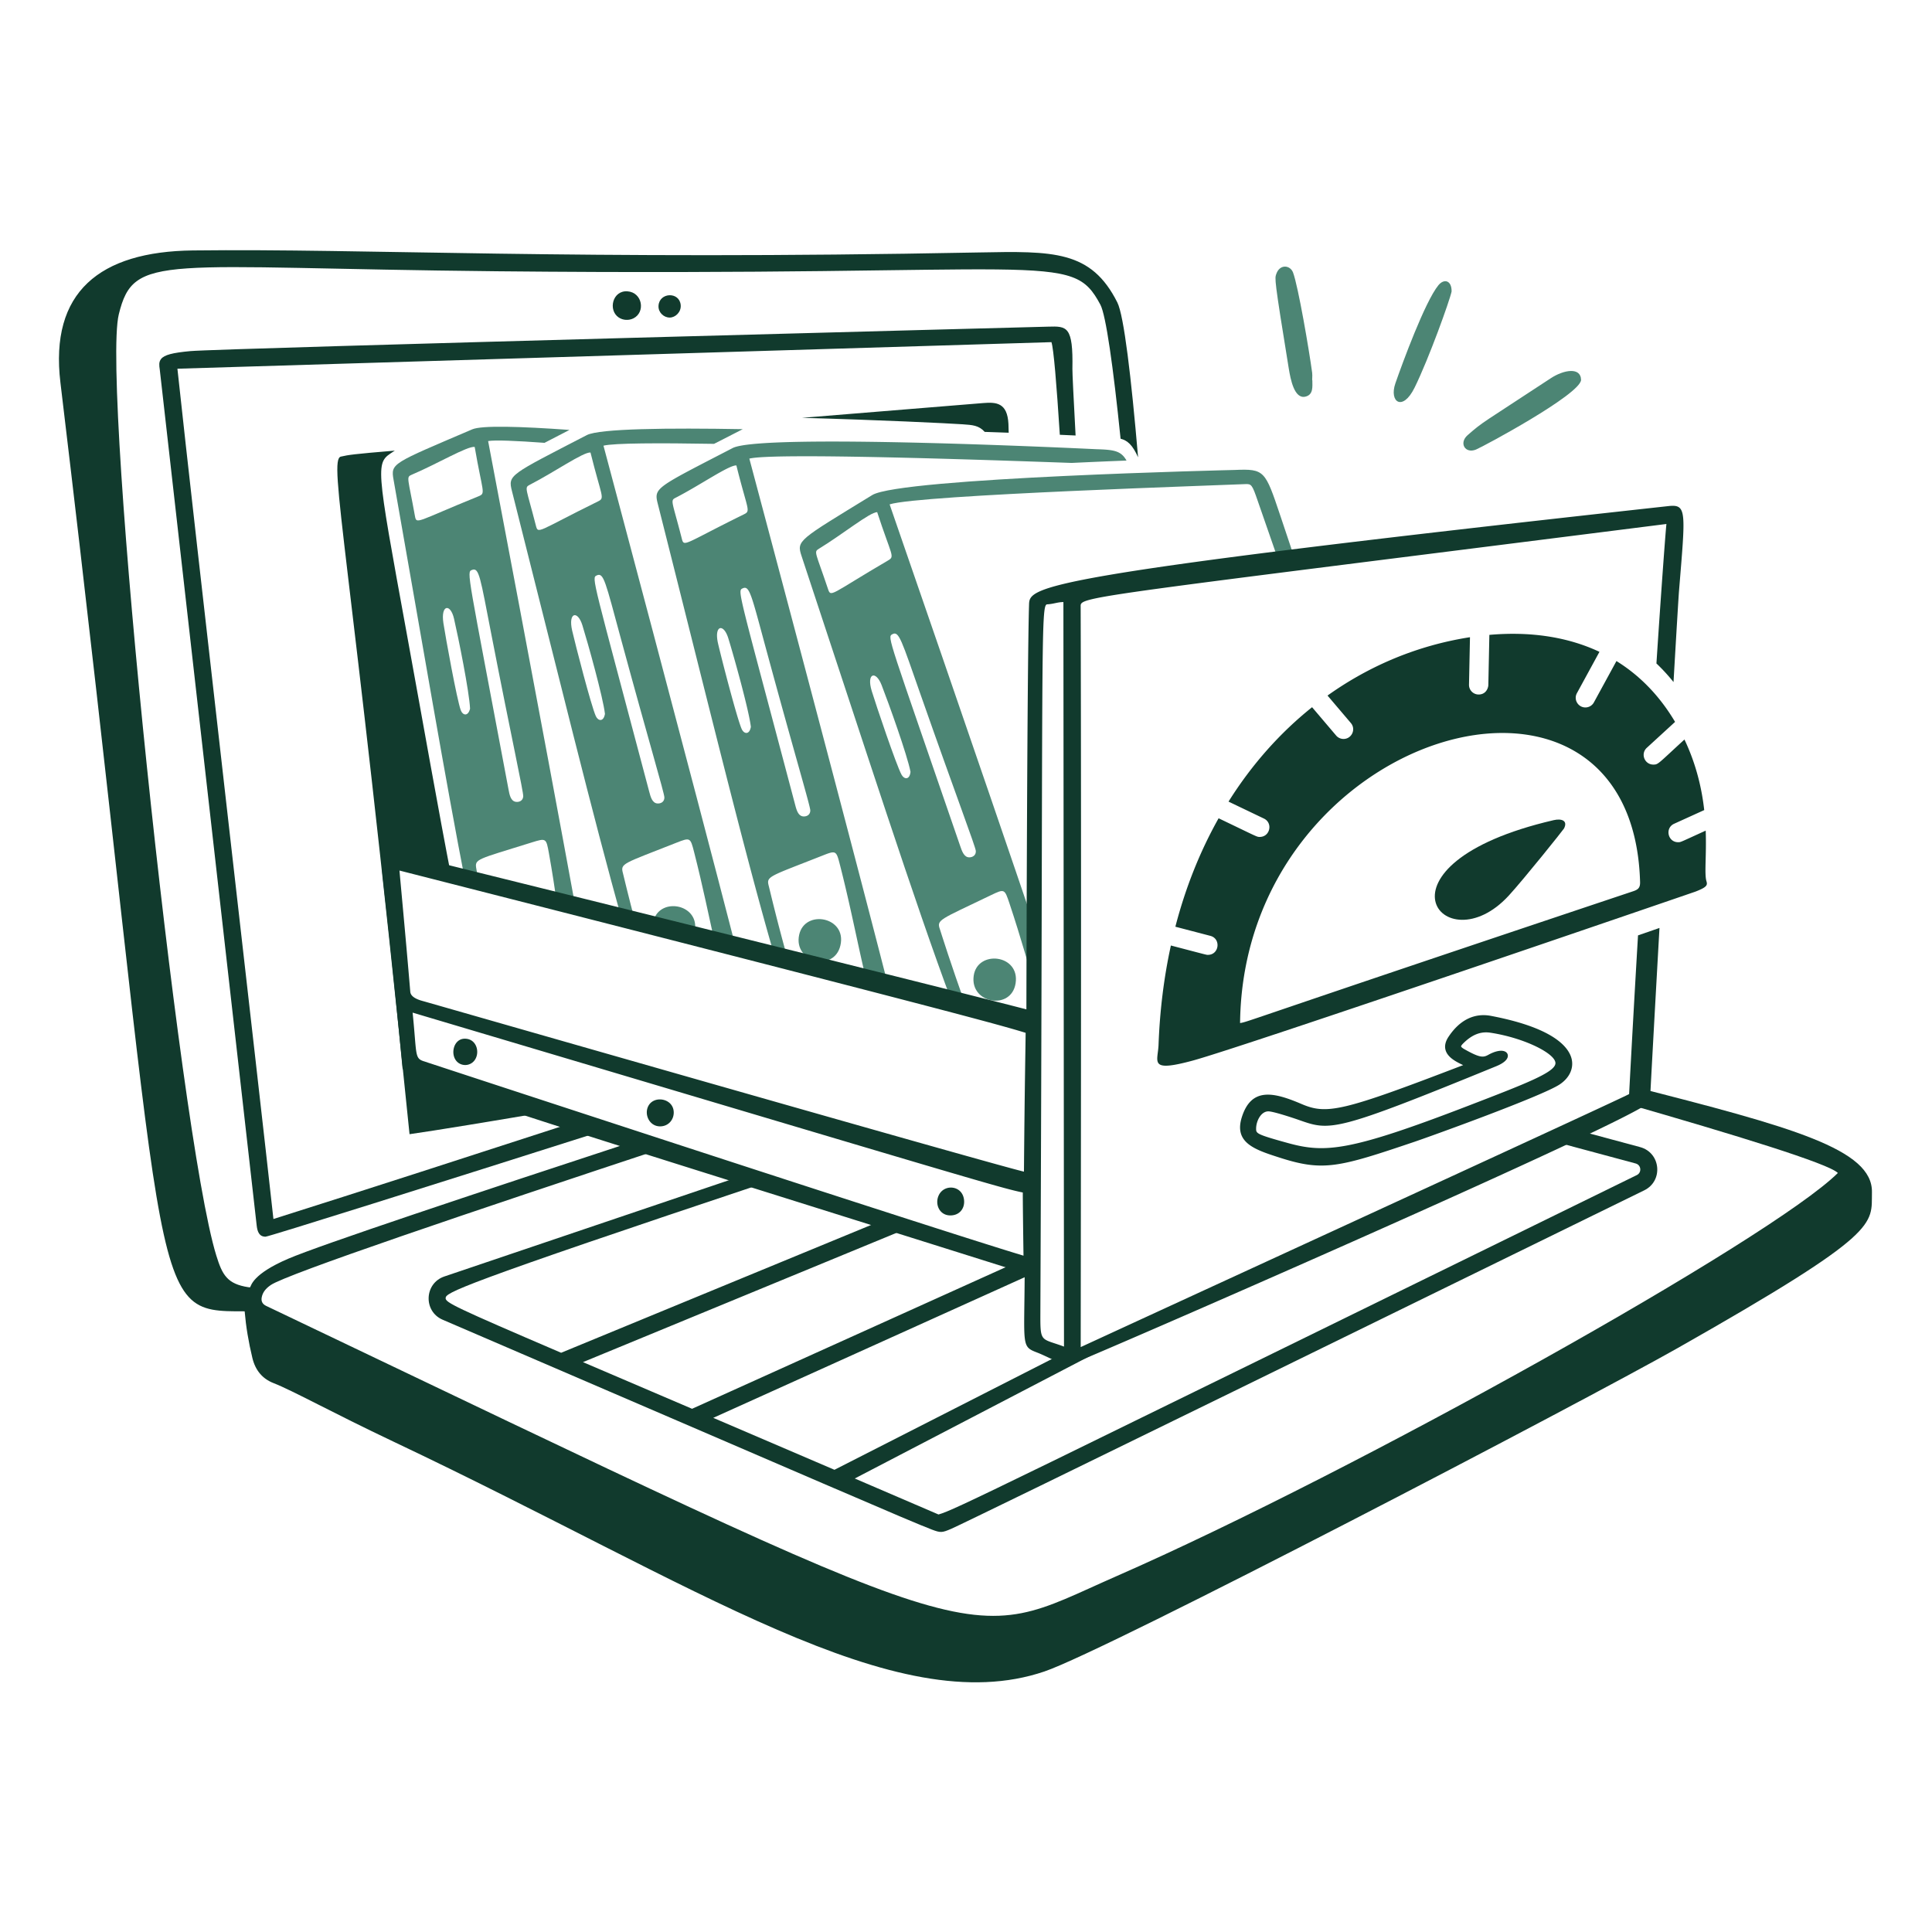
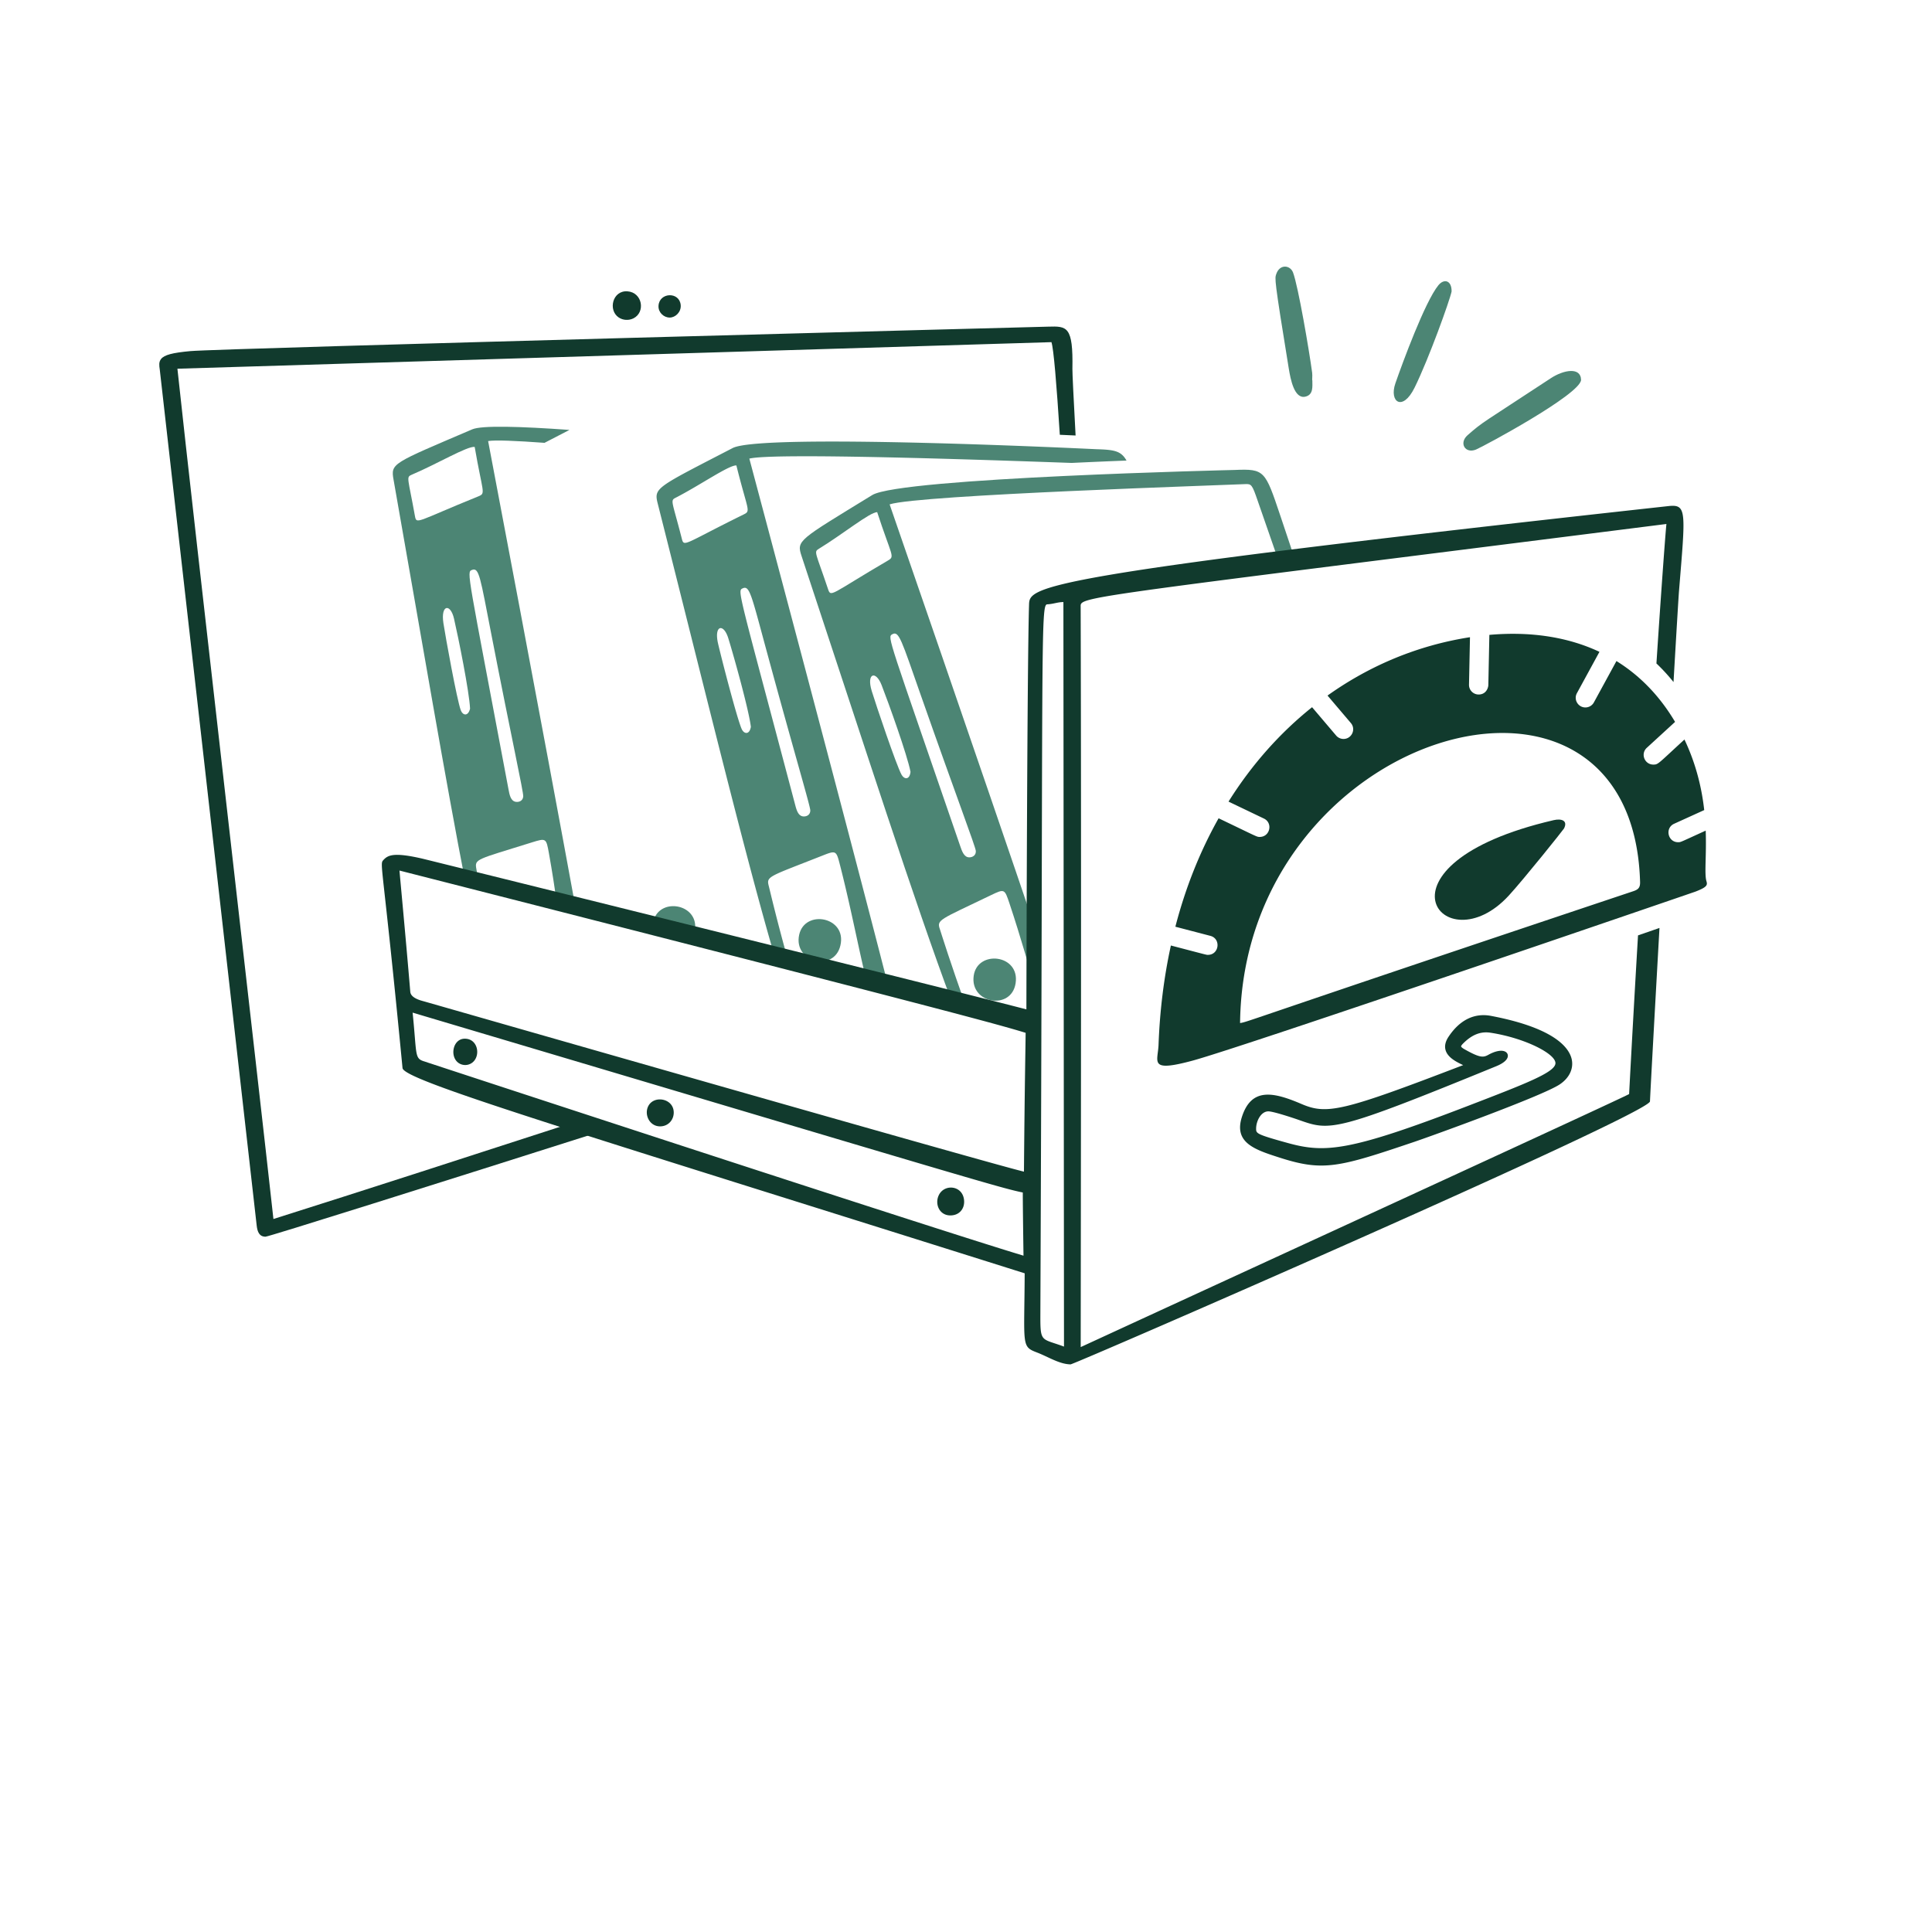
<svg xmlns="http://www.w3.org/2000/svg" width="400" height="400" fill="none">
  <path fill="#113A2D" d="M121.134 231.614c-23.016 7.466-45.966 14.91-64.524 20.768-2.924-26.656-16.44-143.951-19.878-176.043l180.958-5.5c.462 1.388 1.058 8.662 1.734 19.178l3.266.148c-.42-7.798-.676-12.976-.66-13.804.17-8.822-1.112-8.848-4.988-8.732 0 0-171.54 4.506-177.602 5.06-3.776.346-5.426.79-6.094 1.636-.496.628-.388 1.364-.274 2.142L53.144 253.73c.144 1.29.532 2.314 1.83 2.314.62 0 34.378-10.626 71.908-22.562l-5.748-1.868Zm8.76-171.298c-3.074-.213-4.046 3.891-1.802 5.41.88.594 2.068.668 3.034.195 2.572-1.26 1.892-5.394-1.232-5.606Zm11.038 2.846c-.244-2.812-4.432-2.668-4.594.148-.078 1.372 1.082 2.438 2.316 2.438 1.188 0 2.402-1.152 2.278-2.586Z" />
-   <path fill="#113A2D" d="m337.876 224.904-.102 1.908c-.376.434-.894.884-1.808 1.474 23.534 6.762 42.708 12.652 44.544 14.568-13.762 13.644-99.91 61.812-149.348 83.474-32.778 14.364-21.944 17.576-176.06-55.958-.765-.366-1.07-.954-.916-1.766.192-1.004.77-1.792 1.876-2.552 3.272-2.256 41.334-15.118 82.57-28.758l-5.238-1.698c-35.178 11.542-67.172 22.198-73.734 25.018-7.48 3.212-7.624 5.602-7.886 5.906 0 0-.082.026-.35-.016-4.39-.674-5.4-2.532-6.654-6.604-7.786-25.248-23.812-180.014-20.174-194.824 3.144-12.802 8.558-9.6 78.41-8.912 115.028 1.14 118.744-4.462 124.818 6.924 1.138 2.132 2.656 12.798 4.18 27.742 1.416.368 2.466 1.262 3.624 3.85-1.428-16.664-2.93-29.344-4.296-32.062-5.426-10.802-13.226-10.646-28.744-10.348-84.284 1.638-126.878-.848-162.686-.418-19.27.234-29.644 8.604-27.392 27.366 23.102 192.606 17.168 192.306 38.144 192.276.27 3.16.794 6.328 1.6 9.668.616 2.554 2.086 4.302 4.37 5.192 3.998 1.556 12.064 6.066 24.9 12.15 63.124 29.908 103.746 58.06 134.706 47.56 12.978-4.4 111.5-55.842 131.16-66.986 42.354-24.008 40.04-25.522 40.176-32.228.178-8.92-16.48-13.496-49.688-21.944l-.002-.002Z" />
-   <path fill="#113A2D" d="m339.564 237.494-14.174-3.818c-1.47.688-3.12 1.454-4.972 2.306l18.234 4.906c1.15.31 1.302 1.876.232 2.4-133.58 65.408-141.156 69.314-144.578 70.268l-17.338-7.45 49.56-25.808-3.874-1.41-49.888 25.416-25.096-10.754 66.24-29.908v-3.856l-70.624 31.888-22.588-9.66 68.724-28.336-5.188-1.662-68.056 28.06c-21.992-9.43-23.944-10.404-23.916-11.31.046-1.118 1.776-2.42 67.944-24.488l-4.638-1.5-63.558 21.5c-4.172 1.412-4.404 7.22-.358 8.958 79.484 34.176 96.834 41.768 101.302 43.454 1.782.672 2.08.658 3.956-.15 3.696-1.59 104.476-50.988 143.52-70.098 3.988-1.952 3.422-7.794-.866-8.948ZM91.966 268.758c.03 0 .062 0 .1.002-.034 0-.068 0-.1-.002Zm-5.786-48.524c-2.038-8.274-3.028-31.718-3.992-40.646l11.4 2.698c-2.894-14.852-5.96-32.43-9.302-50.714-6.656-36.41-6.548-35.636-2.806-38.106.082-.054.172-.11.266-.168-8.578.714-9.596.876-11.17 1.236-2.69.616 1.96 19.388 14.214 140.288 5.238-.744 16.712-2.62 30.764-5.022l-29.374-9.566ZM199.322 87.848c2.002.138 3.334.21 4.55 1.57 1.698.056 3.358.114 4.966.172l-.052-1.828c-.222-4.382-2.498-4.54-5.242-4.312l-37.508 3.058c15.81.428 30.294 1.132 33.284 1.338l.002.002Z" />
  <path fill="#015239" fill-opacity=".7" d="M327.344 78.668c-.22 3.036-20.332 13.834-21.756 14.408-2.268.914-3.574-1.368-1.734-2.98 3.324-2.91 2.81-2.298 17.232-11.794 2.604-1.714 6.208-2.394 6.256.364l.002.002Zm-55.638.062c0 1.272.262 3.006-1.458 3.395-2.276.516-3.056-3.585-3.432-5.89-3.04-18.651-2.902-18.565-2.574-19.515.732-2.112 2.898-1.846 3.476-.282 1.076 2.902 3.328 16.1 3.946 20.703.098.733-.054 1.589.04 1.59l.002-.001Zm28.834-18.393c-.37 1.834-4.718 13.944-7.66 19.912-2.492 5.059-5.318 2.97-3.982-.877 1.432-4.126 6.138-16.944 8.91-20.319 1.174-1.43 2.756-1.017 2.732 1.285ZM101.06 91.318c1.404-.248 5.752-.066 11.678.366 1.626-.854 3.386-1.76 5.166-2.674-10.124-.728-18.156-.968-20.124-.124-16.59 7.104-16.908 6.992-16.3 10.428 6.002 34.004 10.812 62.562 14.932 83.648l2.842.68c-.376-2.178-.596-3.564-.624-3.716-.414-2.136.018-1.928 11.46-5.508 2.988-.934 2.994-.894 3.558 2.24.666 3.71 1.226 7.382 1.73 10.866l3.888.942c-6.924-37.812-18.206-97.148-18.206-97.148Zm-15.174 15.4c-1.4-7.78-1.834-7.928-.674-8.418 5.278-2.236 11.564-5.988 13.066-5.768 1.632 9.47 2.356 9.586.8 10.216-13.016 5.268-12.834 5.968-13.192 3.97Zm9.512 40.328c-.806-2.19-3.14-15.072-3.594-18.024-.592-3.844 1.444-4.166 2.192-.948.87 3.746 3.188 15.218 3.324 18.658-.422 1.678-1.53 1.378-1.92.316l-.002-.002Zm12.932 17.838c-.064.882-.806 1.232-1.532 1.126-1.084-.158-1.314-1.502-1.518-2.584-8.49-45.216-8.732-44.978-7.568-45.424 1.494-.572 1.692 1.382 4.05 13.504 4.132 21.256 6.634 32.496 6.568 33.378Z" />
-   <path fill="#015239" fill-opacity=".7" d="M147.842 91.894c2.08-1.068 4.144-2.12 5.944-3.04-15.414-.274-29.672-.128-32.294 1.23-16.026 8.296-16.352 8.208-15.496 11.59 9.43 37.288 16.892 67.944 22.878 89.128l2.808.684c-1.578-5.896-2.624-10.388-2.7-10.666-.568-2.1-.122-1.924 11.026-6.328 2.912-1.15 2.922-1.11 3.712 1.974 1.734 6.774 3.092 13.438 4.336 19.028l4.39 1.078c-9.248-35.912-27.504-104.298-27.504-104.298 2.158-.546 11.524-.572 22.902-.378l-.002-.002Zm-36.912 16.844c-1.964-7.658-2.406-7.772-1.288-8.346 5.1-2.616 11.096-6.816 12.612-6.706 2.318 9.326 3.05 9.39 1.544 10.13-12.598 6.204-12.364 6.888-12.868 4.922Zm12.428 39.528c-.962-2.126-4.232-14.802-4.9-17.714-.87-3.79 1.136-4.26 2.116-1.106 1.14 3.672 4.288 14.944 4.676 18.364-.298 1.704-1.424 1.488-1.892.456Zm5.212-15.958c5.672 20.898 8.988 31.924 8.986 32.806 0 .884-.714 1.29-1.446 1.236-1.092-.08-1.42-1.402-1.702-2.466-11.766-44.476-11.99-44.222-10.862-44.75 1.448-.678 1.788 1.256 5.024 13.174Z" />
  <path fill="#015239" fill-opacity=".7" d="M143.312 194.33c.204-.368.368-.788.48-1.264 1.384-5.94-7.37-7.55-8.536-2.208a5.035 5.035 0 0 0-.11 1.472l8.166 2Zm78.586-98.486c3.866-.184 7.692-.348 11.332-.488-1.138-2.064-2.66-2.242-6.278-2.354-.2-.006-69.162-3.394-75.256-.24-16.026 8.296-16.352 8.208-15.496 11.59 10.214 40.384 18.118 72.988 24.338 94.206l2.744.676c-2.334-8.21-4.002-15.38-4.098-15.736-.568-2.1-.122-1.924 11.028-6.328 2.912-1.15 2.922-1.11 3.712 1.976 2.294 8.956 3.928 17.724 5.514 24.066l4.512 1.11c-8.7-34.062-28.806-109.37-28.806-109.37 5.028-1.27 49.214.27 66.752.894l.002-.002Zm-80.762 15.574c-1.964-7.658-2.406-7.772-1.288-8.346 5.1-2.616 11.096-6.816 12.612-6.706 2.318 9.326 3.05 9.39 1.544 10.13-12.598 6.202-12.364 6.888-12.868 4.922Zm12.428 39.528c-.962-2.126-4.232-14.802-4.9-17.714-.87-3.79 1.136-4.26 2.116-1.106 1.14 3.674 4.288 14.944 4.676 18.366-.298 1.704-1.424 1.484-1.892.454Zm5.212-15.96c5.672 20.898 8.988 31.924 8.986 32.808 0 .884-.714 1.288-1.446 1.236-1.092-.078-1.42-1.402-1.702-2.464-11.766-44.476-11.99-44.222-10.862-44.75 1.448-.68 1.788 1.256 5.024 13.174v-.004Z" />
  <path fill="#015239" fill-opacity=".7" d="M165.46 193.538c1.166-5.342 9.92-3.732 8.536 2.208-1.306 5.606-9.782 3.506-8.536-2.208Zm99.604-86.808c-3.128-9.316-3.25-9.686-9.396-9.432-.2.008-69.226 1.61-75.076 5.196-15.386 9.432-15.716 9.366-14.62 12.678 13.142 39.654 23.4 71.672 31.146 92.378l2.866.698c-2.994-8.184-5.246-15.446-5.37-15.8-.718-2.054-.26-1.91 10.542-7.108 2.82-1.358 2.834-1.318 3.844 1.702 2.374 7.09 4.306 14.088 6.038 19.792l.018-12.498c-12.366-36.45-30.868-89.91-30.868-89.91 5.984-1.982 69.982-3.998 73.612-4.196 1.306-.068 1.448.124 2.588 3.44l4.994 14.372 3.33-.42-3.646-10.892h-.002Zm-78.41 53.66c-1.114-2.05-5.29-14.458-6.166-17.314-1.142-3.718.826-4.332 2.032-1.256 1.404 3.582 5.356 14.596 5.99 17.98-.174 1.72-1.316 1.586-1.856.59Zm4.046-16.294c7.166 20.434 11.27 31.192 11.332 32.072.064.882-.62 1.336-1.354 1.336-1.094 0-1.518-1.296-1.876-2.336-14.946-43.51-15.152-43.24-14.066-43.85 1.394-.782 1.874 1.124 5.962 12.776l.002.002Zm-6.818-28.07c-12.118 7.096-11.834 7.764-12.48 5.838-2.512-7.496-2.962-7.578-1.886-8.232 4.898-2.978 10.574-7.6 12.094-7.6 2.986 9.134 3.72 9.144 2.27 9.992l.002.002Z" />
  <path fill="#015239" fill-opacity=".7" d="M201.596 202.01c.776-5.412 9.624-4.44 8.672 1.586-.898 5.686-9.504 4.204-8.672-1.586Z" />
  <path fill="#113A2D" d="M325.424 219.39c-.46-2.284-3.248-6.5-16.734-9.064-3.43-.652-6.47.84-8.778 4.312-.656.984-.866 1.916-.622 2.774.434 1.528 2.204 2.44 3.644 3.108-24.97 9.578-28.19 10.316-33.494 8.04-5.852-2.504-10.362-3.438-12.324 2.712-1.706 5.35 2.712 6.764 7.828 8.406 9.048 2.9 12.204 2.026 27.854-3.264 3.408-1.152 26.454-9.46 30.118-11.896 1.956-1.298 2.892-3.214 2.506-5.126l.002-.002Zm-13.242-.708a.934.934 0 0 0-.442-.894c-.72-.468-2.1-.236-3.6.604-1.056.584-1.758.638-4.958-1.17-.602-.342-.67-.522-.676-.568-.004-.028-.002-.184.382-.574 1.844-1.858 3.64-2.572 5.662-2.272 7.216 1.096 13.744 4.46 13.482 6.416-.254 1.872-6.214 4.16-18.084 8.73-24.466 9.418-29.57 9.816-37.232 7.718-6.65-1.832-6.65-2.008-6.65-3.004 0-1.548.996-3.574 2.538-3.574 1.058 0 5.34 1.436 6.338 1.788 6.5 2.284 7.334 2.58 40.876-11.15 1.456-.596 2.294-1.324 2.364-2.05Zm-112.574 29.91c-.202-3.164-4.028-3.572-5.22-1.184-.908 1.814.056 4.232 2.376 4.232 1.846 0 2.954-1.372 2.844-3.048Zm-60.12-18.36c-.102-2.836-4.04-3.506-5.24-1.28-.942 1.748.184 4.25 2.416 4.25 1.728 0 2.88-1.394 2.824-2.97ZM96.33 215.054c-2.614-.108-3.326 3.822-1.286 5.088a2.42 2.42 0 0 0 2.432.062c2.128-1.16 1.664-5.07-1.146-5.15Z" />
  <path fill="#113A2D" d="M339.134 193.664a5298.74 5298.74 0 0 0-1.844 32.852c-1.916 1.072-72.776 33.598-113.54 52.384-.006-4.468.162-98.666-.012-153.498-.008-1.918 3.612-2.028 121.276-16.916-.212 2.002-1.106 14.138-2.068 28.876a38.786 38.786 0 0 1 3.538 3.852c.596-10.246 1.032-17.544 1.13-18.764 1.348-16.612 1.696-18.096-2.202-17.668-132.176 14.534-132.242 16.63-132.36 20.45-.392 12.328-.534 76.58-.548 83.746-22.712-5.866-124.482-31.07-124.966-31.184-6.032-1.404-7.22-.75-8.148.252-.87.94-.184.06 3.948 43.082.244 2.546 33.476 12.46 128.812 42.496-.074 15.054-.728 15.136 2.538 16.39 2.352.902 4.624 2.416 6.96 2.466.772.018 119.834-51.806 119.962-54.45.124-2.822.958-17.942 1.968-35.908l-4.444 1.538v.004ZM87.616 219.68c-1.804-.612-1.32-1.586-2.188-10.026 114.188 33.976 121.558 36.276 126.33 37.24 0 1.992.054 6.582.146 13.08-19.568-5.884-123.404-39.998-124.288-40.292v-.002Zm124.382 22.898c-7.468-1.77-123.774-35.144-124.416-35.312-1.688-.444-2.567-1.088-2.638-1.93-1.022-12.22-2.196-24.396-2.234-25.098C199 209.9 206.634 212.102 212.346 213.834c-.032 3.624-.19 10.222-.348 28.744Zm3.402 28.788c.584-138.622 0-146.176 1.406-146.246 1.312-.062 2.144-.468 3.36-.468l.122 154.144c-4.958-1.84-4.916-.652-4.886-7.428l-.002-.002Z" />
  <path fill="#113A2D" d="M353.152 171.97c-5.414 2.46-5.142 2.402-5.714 2.402-2.142 0-2.778-2.936-.828-3.822l6.232-2.832c-.492-4.382-1.62-9.39-4.094-14.61-5.538 5.076-5.414 5.192-6.444 5.192-1.818 0-2.694-2.246-1.352-3.474l5.854-5.366c-3.256-5.486-7.374-9.646-12.138-12.596l-4.672 8.564a2 2 0 0 1-1.758 1.042c-1.502 0-2.486-1.618-1.754-2.958l4.666-8.556c-6.722-3.164-14.492-4.242-22.794-3.512l-.214 10.388c-.012.576-.46 1.976-2.042 1.958a1.992 1.992 0 0 1-1.958-2.042l.202-9.822c-10.922 1.704-20.842 5.916-29.494 12.082l4.834 5.69c1.108 1.304.162 3.294-1.524 3.294-.566 0-1.13-.24-1.526-.706l-4.982-5.866c-6.57 5.25-12.44 11.796-17.3 19.544l7.33 3.51c1.914.918 1.256 3.804-.866 3.804-.628 0-.266.09-8.516-3.862-3.766 6.69-6.81 14.19-8.952 22.452l7.242 1.892c2.258.59 1.828 3.934-.504 3.934-.334 0 .224.126-7.666-1.936-1.406 6.42-2.284 13.27-2.554 20.528-.134 3.59-2.102 5.78 7.08 3.298 10.328-2.792 103.896-34.91 104.104-34.992 2.314-.904 2.51-1.31 2.256-2.134-.466-1.512.03-5.332-.158-10.498l.004.01Zm-14.972 12.536c-81.362 27.216-79.686 27.04-81.436 27.304.67-60.62 81.262-83.952 82.816-29.214.032 1.12-.316 1.554-1.38 1.91Z" />
  <path fill="#113A2D" d="M321.656 169.806c1.638-.38 2.994.084 2.156 1.72-.148.29-8.292 10.468-11.426 13.884-13.432 14.636-30.254-6.418 9.268-15.602l.002-.002Z" />
</svg>